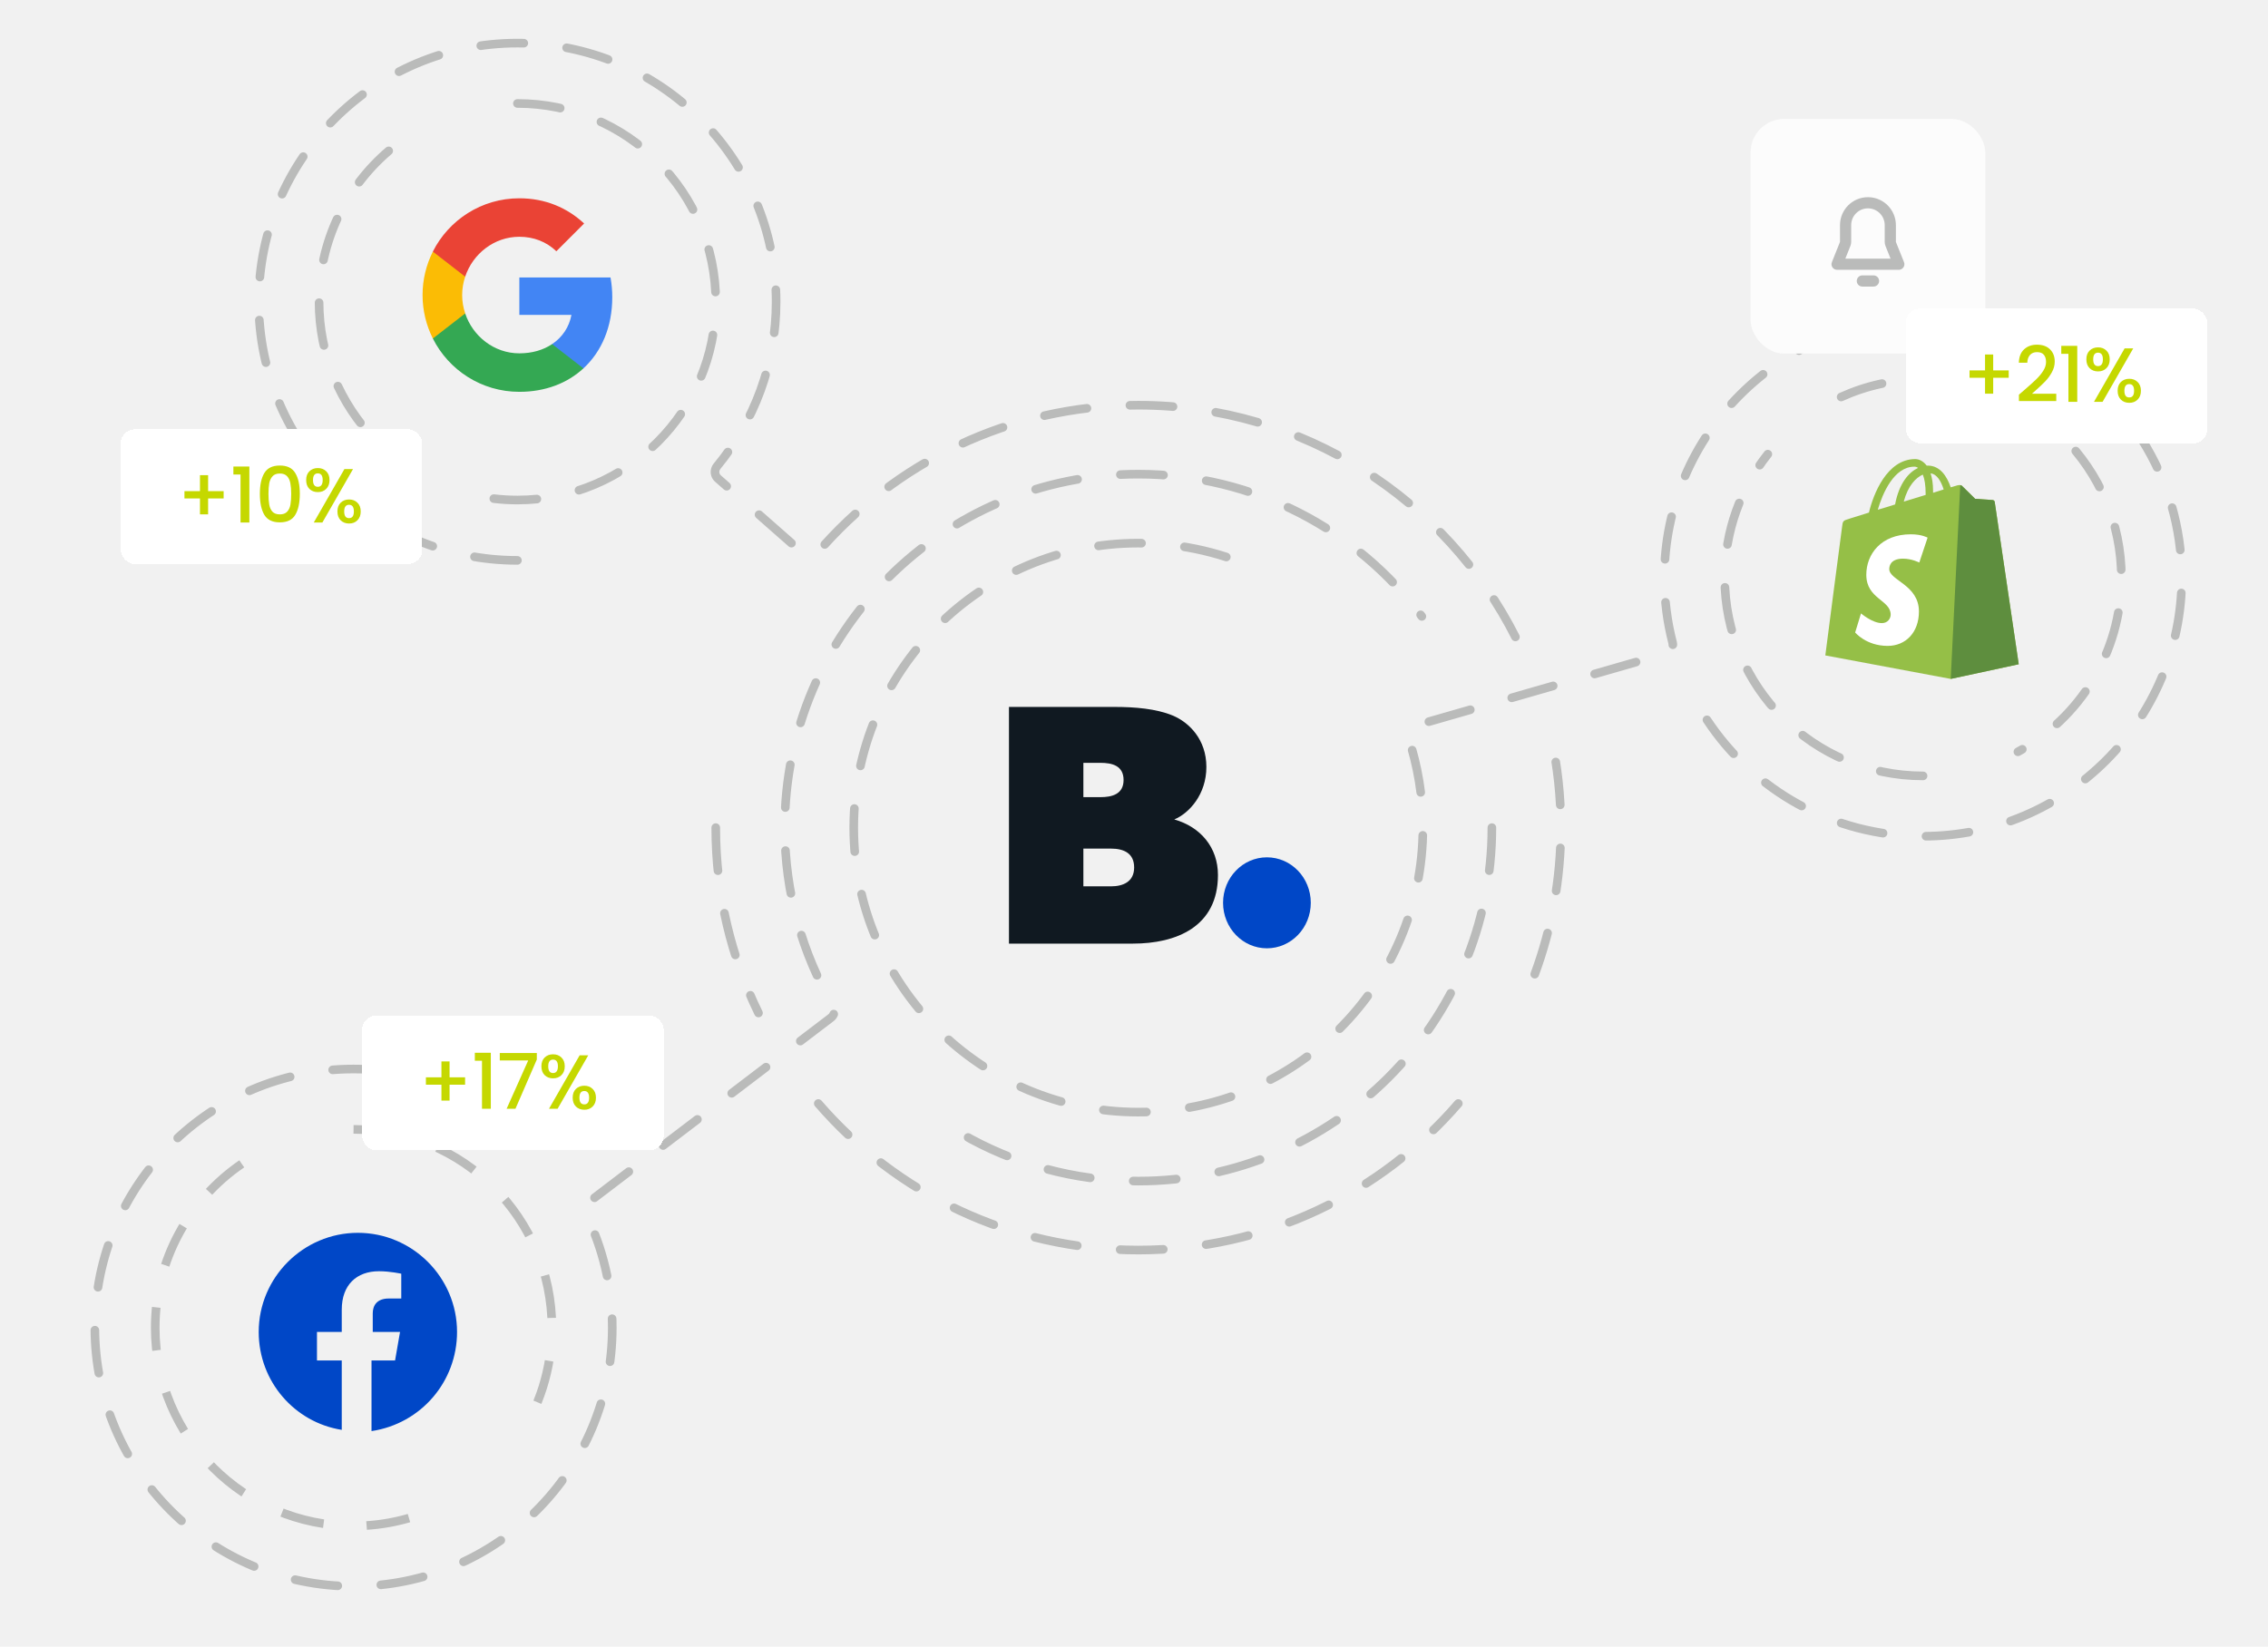
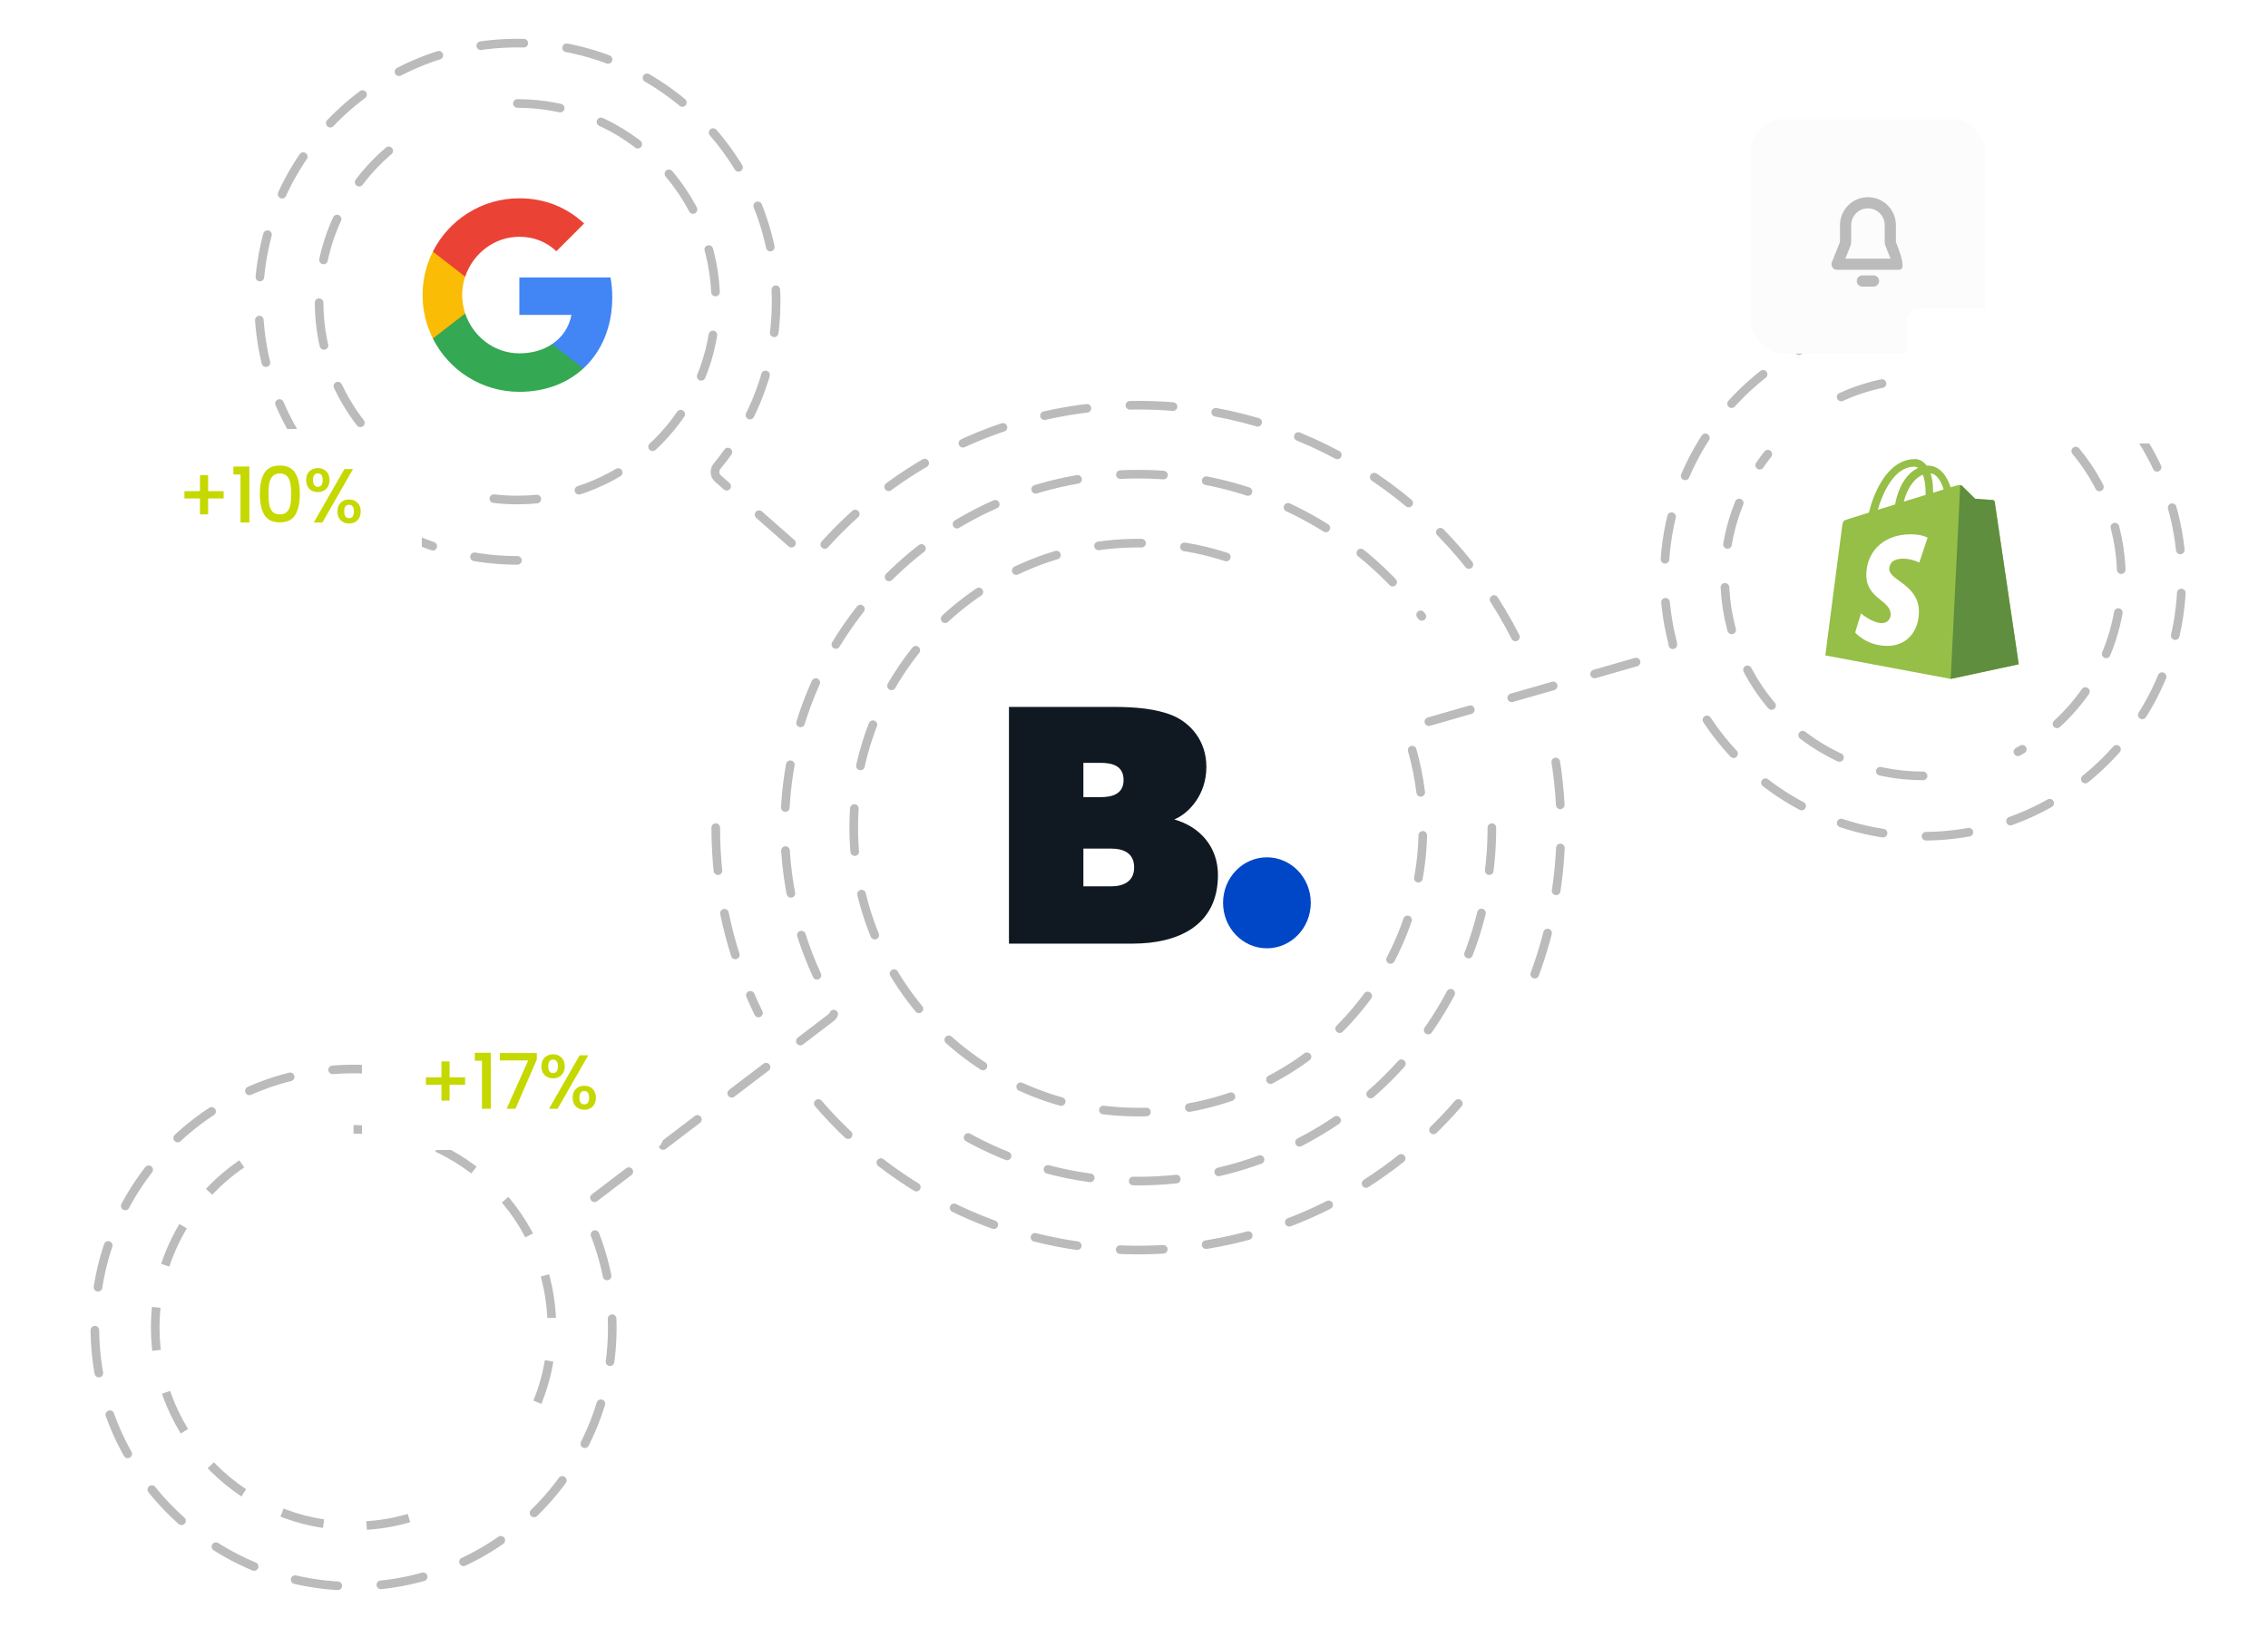
<svg xmlns="http://www.w3.org/2000/svg" width="263" height="191" viewBox="0 0 263 191" fill="none">
-   <rect width="263" height="191" fill="#F1F1F1" />
-   <path d="M53 154.5C53 148.175 47.825 143 41.5 143C35.175 143 30 148.175 30 154.5C30 160.25 34.169 164.994 39.631 165.856V157.806H36.756V154.5H39.631V151.912C39.631 149.037 41.356 147.456 43.944 147.456C45.237 147.456 46.531 147.744 46.531 147.744V150.619H45.094C43.656 150.619 43.225 151.481 43.225 152.344V154.5H46.388L45.812 157.806H43.081V166C48.831 165.138 53 160.25 53 154.5Z" fill="#0047C7" />
  <path d="M231.309 58.207C231.288 58.084 231.186 58.002 231.084 58.002C230.981 58.002 229.035 57.858 229.035 57.858C229.035 57.858 227.684 56.507 227.52 56.363C227.376 56.22 227.069 56.261 226.967 56.302C226.946 56.302 226.659 56.384 226.209 56.527C225.758 55.216 224.959 54.008 223.546 54.008C223.505 54.008 223.464 54.008 223.423 54.008C223.014 53.475 222.522 53.25 222.092 53.25C218.794 53.25 217.217 57.367 216.726 59.456C215.456 59.845 214.534 60.132 214.432 60.173C213.715 60.398 213.694 60.419 213.612 61.094C213.531 61.586 211.667 76.026 211.667 76.026L226.209 78.75L234.094 77.05C234.094 77.05 231.329 58.35 231.309 58.207ZM225.39 56.773C225.021 56.896 224.611 57.019 224.161 57.162C224.161 57.08 224.161 56.998 224.161 56.896C224.161 56.077 224.038 55.421 223.874 54.909C224.611 54.991 225.082 55.81 225.39 56.773ZM222.973 55.052C223.178 55.564 223.3 56.281 223.3 57.264C223.3 57.305 223.3 57.367 223.3 57.408C222.502 57.654 221.621 57.92 220.761 58.186C221.252 56.322 222.174 55.401 222.973 55.052ZM221.99 54.131C222.133 54.131 222.276 54.172 222.42 54.274C221.375 54.766 220.228 56.015 219.757 58.514C219.061 58.739 218.385 58.944 217.75 59.128C218.303 57.224 219.634 54.131 221.99 54.131Z" fill="#95BF47" />
  <path d="M231.083 58.002C230.981 58.002 229.035 57.859 229.035 57.859C229.035 57.859 227.683 56.507 227.519 56.364C227.458 56.302 227.396 56.282 227.314 56.261L226.208 78.75L234.094 77.05C234.094 77.05 231.329 58.35 231.308 58.227C231.288 58.084 231.165 58.023 231.083 58.002Z" fill="#5E8E3E" />
  <path d="M223.526 62.364L222.563 65.252C222.563 65.252 221.703 64.802 220.679 64.802C219.143 64.802 219.081 65.764 219.081 66.01C219.081 67.321 222.522 67.833 222.522 70.926C222.522 73.363 220.986 74.92 218.897 74.92C216.398 74.92 215.128 73.363 215.128 73.363L215.804 71.151C215.804 71.151 217.115 72.278 218.221 72.278C218.938 72.278 219.245 71.704 219.245 71.295C219.245 69.574 216.419 69.492 216.419 66.666C216.419 64.29 218.119 61.975 221.58 61.975C222.87 61.975 223.526 62.364 223.526 62.364Z" fill="white" />
  <g clip-path="url(#clip0_2_2)">
    <path d="M131.379 109.454H117V82H129.269C131.571 82 134.064 82.2 135.981 82.994C137.899 83.791 139.893 85.78 139.893 88.963C139.893 92.146 137.899 94.334 136.172 95.051C139.24 95.926 141.235 98.314 141.235 101.497C141.235 107.504 136.402 109.454 131.376 109.454H131.379ZM127.605 88.485H125.63V92.465H127.605C128.909 92.465 130.291 92.146 130.291 90.476C130.291 88.807 128.949 88.485 127.605 88.485ZM128.832 98.433H125.63V102.811H128.832C130.213 102.811 131.517 102.294 131.517 100.622C131.517 98.95 130.291 98.433 128.832 98.433Z" fill="#101921" />
    <path d="M146.913 109.998C149.723 109.998 152 107.635 152 104.721C152 101.807 149.723 99.445 146.913 99.445C144.104 99.445 141.827 101.807 141.827 104.721C141.827 107.635 144.104 109.998 146.913 109.998Z" fill="#0047C7" />
  </g>
  <path d="M223 90C210.297 90 200 79.703 200 67C200 61.586 201.87 56.61 205 52.681M213.5 46.047C216.396 44.732 219.612 44 223 44C235.703 44 246 54.297 246 67C246 75.718 241.15 83.303 234 87.204" stroke="#BABBBA" stroke-linecap="round" stroke-dasharray="5 5" />
  <path d="M223 37C206.431 37 193 50.431 193 67C193 69.6 193.331 72.124 193.953 74.53C194.092 75.067 193.787 75.625 193.254 75.778L163.978 84.202C163.418 84.363 163.115 84.965 163.3 85.517C164.403 88.811 165 92.336 165 96C165 114.225 150.225 129 132 129C113.775 129 99 114.225 99 96C99 77.775 113.775 63 132 63C137.202 63 142.123 64.204 146.5 66.348M197.941 83.5C203.307 91.633 212.527 97 223 97C239.569 97 253 83.569 253 67C253 55.287 246.288 45.142 236.5 40.202" stroke="#BABBBA" stroke-linecap="round" stroke-dasharray="5 5" />
  <path d="M41 131C53.703 131 64 141.297 64 154C64 158.824 62.515 163.302 59.976 167M28.035 135C21.976 139.142 18 146.107 18 154C18 166.703 28.297 177 41 177C44.783 177 48.352 176.087 51.5 174.469" stroke="#BABBBA" stroke-dasharray="5 5" />
  <path d="M61.5 132.097C56.136 127.075 48.927 124 41 124C24.431 124 11 137.431 11 154C11 170.569 24.431 184 41 184C57.569 184 71 170.569 71 154C71 149.246 69.894 144.749 67.925 140.755C67.709 140.316 67.825 139.783 68.214 139.486L96.362 118.049C96.771 117.738 96.876 117.167 96.615 116.723C93.046 110.643 91 103.56 91 96C91 73.356 109.356 55 132 55C145.459 55 157.403 61.485 164.878 71.5M173 96C173 118.644 154.644 137 132 137C124.521 137 117.511 134.998 111.474 131.5" stroke="#BABBBA" stroke-linecap="round" stroke-dasharray="5 5" />
  <path d="M60 12C72.703 12 83 22.297 83 35C83 47.703 72.703 58 60 58C58.104 58 56.262 57.771 54.5 57.338M45.075 17.5C40.133 21.719 37 27.993 37 35C37 41.218 39.468 46.86 43.477 51" stroke="#BABBBA" stroke-linecap="round" stroke-dasharray="5 5" />
  <path d="M60 65C43.431 65 30 51.569 30 35C30 18.431 43.431 5 60 5C76.569 5 90 18.431 90 35C90 42.248 87.43 48.896 83.15 54.082C82.798 54.508 82.837 55.14 83.252 55.505L93.272 64.316C93.698 64.69 94.348 64.635 94.715 64.205C103.703 53.676 117.072 47 132 47C151.151 47 167.735 57.986 175.795 74M83 96C83 103.713 84.782 111.009 87.956 117.5M94.891 128C103.876 138.411 117.169 145 132 145C146.831 145 160.124 138.411 169.109 128M177.971 113C179.93 107.704 181 101.977 181 96C181 92.396 180.611 88.883 179.872 85.5" stroke="#BABBBA" stroke-linecap="round" stroke-linejoin="round" stroke-dasharray="5 5" />
  <g filter="url(#filter0_d_2_2)">
    <rect x="14" y="45" width="34.96" height="15.62" rx="1.62" fill="white" shape-rendering="crispEdges" />
    <rect x="14" y="45" width="34.96" height="15.62" rx="1.62" fill="white" shape-rendering="crispEdges" />
    <path d="M25.933 53.021H24.133V54.865H23.189V53.021H21.389V52.166H23.189V50.321H24.133V52.166H25.933V53.021ZM27.063 50.241V49.315H28.917V55.81H27.892V50.241H27.063ZM30.134 52.478C30.134 51.45 30.306 50.648 30.651 50.072C31.001 49.49 31.601 49.199 32.45 49.199C33.3 49.199 33.897 49.49 34.241 50.072C34.592 50.648 34.767 51.45 34.767 52.478C34.767 53.517 34.592 54.331 34.241 54.919C33.897 55.501 33.3 55.792 32.45 55.792C31.601 55.792 31.001 55.501 30.651 54.919C30.306 54.331 30.134 53.517 30.134 52.478ZM33.769 52.478C33.769 51.996 33.736 51.59 33.671 51.257C33.612 50.924 33.487 50.654 33.297 50.446C33.107 50.232 32.825 50.125 32.45 50.125C32.076 50.125 31.794 50.232 31.604 50.446C31.414 50.654 31.286 50.924 31.221 51.257C31.161 51.59 31.132 51.996 31.132 52.478C31.132 52.977 31.161 53.395 31.221 53.734C31.28 54.072 31.405 54.346 31.595 54.554C31.791 54.762 32.076 54.865 32.45 54.865C32.825 54.865 33.107 54.762 33.297 54.554C33.493 54.346 33.621 54.072 33.68 53.734C33.739 53.395 33.769 52.977 33.769 52.478ZM35.503 50.883C35.503 50.449 35.628 50.111 35.877 49.867C36.133 49.617 36.459 49.493 36.858 49.493C37.255 49.493 37.579 49.617 37.829 49.867C38.084 50.111 38.212 50.449 38.212 50.883C38.212 51.316 38.084 51.658 37.829 51.907C37.579 52.157 37.255 52.282 36.858 52.282C36.459 52.282 36.133 52.157 35.877 51.907C35.628 51.658 35.503 51.316 35.503 50.883ZM40.938 49.609L37.383 55.81H36.385L39.94 49.609H40.938ZM36.858 50.108C36.483 50.108 36.296 50.366 36.296 50.883C36.296 51.406 36.483 51.667 36.858 51.667C37.036 51.667 37.172 51.605 37.267 51.48C37.368 51.349 37.419 51.15 37.419 50.883C37.419 50.366 37.232 50.108 36.858 50.108ZM39.13 54.527C39.13 54.093 39.254 53.755 39.504 53.511C39.759 53.262 40.086 53.137 40.484 53.137C40.876 53.137 41.197 53.262 41.446 53.511C41.702 53.755 41.829 54.093 41.829 54.527C41.829 54.961 41.702 55.302 41.446 55.552C41.197 55.801 40.876 55.926 40.484 55.926C40.086 55.926 39.759 55.801 39.504 55.552C39.254 55.302 39.13 54.961 39.13 54.527ZM40.475 53.752C40.101 53.752 39.914 54.01 39.914 54.527C39.914 55.044 40.101 55.302 40.475 55.302C40.849 55.302 41.036 55.044 41.036 54.527C41.036 54.01 40.849 53.752 40.475 53.752Z" fill="white" />
    <path d="M25.933 53.021H24.133V54.865H23.189V53.021H21.389V52.166H23.189V50.321H24.133V52.166H25.933V53.021ZM27.063 50.241V49.315H28.917V55.81H27.892V50.241H27.063ZM30.134 52.478C30.134 51.45 30.306 50.648 30.651 50.072C31.001 49.49 31.601 49.199 32.45 49.199C33.3 49.199 33.897 49.49 34.241 50.072C34.592 50.648 34.767 51.45 34.767 52.478C34.767 53.517 34.592 54.331 34.241 54.919C33.897 55.501 33.3 55.792 32.45 55.792C31.601 55.792 31.001 55.501 30.651 54.919C30.306 54.331 30.134 53.517 30.134 52.478ZM33.769 52.478C33.769 51.996 33.736 51.59 33.671 51.257C33.612 50.924 33.487 50.654 33.297 50.446C33.107 50.232 32.825 50.125 32.45 50.125C32.076 50.125 31.794 50.232 31.604 50.446C31.414 50.654 31.286 50.924 31.221 51.257C31.161 51.59 31.132 51.996 31.132 52.478C31.132 52.977 31.161 53.395 31.221 53.734C31.28 54.072 31.405 54.346 31.595 54.554C31.791 54.762 32.076 54.865 32.45 54.865C32.825 54.865 33.107 54.762 33.297 54.554C33.493 54.346 33.621 54.072 33.68 53.734C33.739 53.395 33.769 52.977 33.769 52.478ZM35.503 50.883C35.503 50.449 35.628 50.111 35.877 49.867C36.133 49.617 36.459 49.493 36.858 49.493C37.255 49.493 37.579 49.617 37.829 49.867C38.084 50.111 38.212 50.449 38.212 50.883C38.212 51.316 38.084 51.658 37.829 51.907C37.579 52.157 37.255 52.282 36.858 52.282C36.459 52.282 36.133 52.157 35.877 51.907C35.628 51.658 35.503 51.316 35.503 50.883ZM40.938 49.609L37.383 55.81H36.385L39.94 49.609H40.938ZM36.858 50.108C36.483 50.108 36.296 50.366 36.296 50.883C36.296 51.406 36.483 51.667 36.858 51.667C37.036 51.667 37.172 51.605 37.267 51.48C37.368 51.349 37.419 51.15 37.419 50.883C37.419 50.366 37.232 50.108 36.858 50.108ZM39.13 54.527C39.13 54.093 39.254 53.755 39.504 53.511C39.759 53.262 40.086 53.137 40.484 53.137C40.876 53.137 41.197 53.262 41.446 53.511C41.702 53.755 41.829 54.093 41.829 54.527C41.829 54.961 41.702 55.302 41.446 55.552C41.197 55.801 40.876 55.926 40.484 55.926C40.086 55.926 39.759 55.801 39.504 55.552C39.254 55.302 39.13 54.961 39.13 54.527ZM40.475 53.752C40.101 53.752 39.914 54.01 39.914 54.527C39.914 55.044 40.101 55.302 40.475 55.302C40.849 55.302 41.036 55.044 41.036 54.527C41.036 54.01 40.849 53.752 40.475 53.752Z" fill="#C5D800" />
  </g>
  <g filter="url(#filter1_d_2_2)">
    <rect x="42" y="113" width="34.96" height="15.62" rx="1.62" fill="white" shape-rendering="crispEdges" />
    <rect x="42" y="113" width="34.96" height="15.62" rx="1.62" fill="white" shape-rendering="crispEdges" />
    <path d="M53.933 121.021H52.133V122.866H51.189V121.021H49.389V120.166H51.189V118.321H52.133V120.166H53.933V121.021ZM55.063 118.241V117.315H56.917V123.81H55.892V118.241H55.063ZM62.25 118.099L59.773 123.81H58.749L61.252 118.206H57.956V117.341H62.25V118.099ZM62.781 118.883C62.781 118.449 62.906 118.111 63.155 117.867C63.411 117.618 63.737 117.493 64.135 117.493C64.533 117.493 64.857 117.618 65.106 117.867C65.362 118.111 65.49 118.449 65.49 118.883C65.49 119.316 65.362 119.658 65.106 119.907C64.857 120.157 64.533 120.282 64.135 120.282C63.737 120.282 63.411 120.157 63.155 119.907C62.906 119.658 62.781 119.316 62.781 118.883ZM68.216 117.609L64.661 123.81H63.663L67.218 117.609H68.216ZM64.135 118.108C63.761 118.108 63.574 118.366 63.574 118.883C63.574 119.405 63.761 119.667 64.135 119.667C64.314 119.667 64.45 119.604 64.545 119.48C64.646 119.349 64.697 119.15 64.697 118.883C64.697 118.366 64.51 118.108 64.135 118.108ZM66.407 122.527C66.407 122.093 66.532 121.755 66.782 121.511C67.037 121.262 67.364 121.137 67.762 121.137C68.154 121.137 68.475 121.262 68.724 121.511C68.979 121.755 69.107 122.093 69.107 122.527C69.107 122.961 68.979 123.302 68.724 123.552C68.475 123.801 68.154 123.926 67.762 123.926C67.364 123.926 67.037 123.801 66.782 123.552C66.532 123.302 66.407 122.961 66.407 122.527ZM67.753 121.752C67.379 121.752 67.191 122.01 67.191 122.527C67.191 123.044 67.379 123.302 67.753 123.302C68.127 123.302 68.314 123.044 68.314 122.527C68.314 122.01 68.127 121.752 67.753 121.752Z" fill="white" />
    <path d="M53.933 121.021H52.133V122.866H51.189V121.021H49.389V120.166H51.189V118.321H52.133V120.166H53.933V121.021ZM55.063 118.241V117.315H56.917V123.81H55.892V118.241H55.063ZM62.25 118.099L59.773 123.81H58.749L61.252 118.206H57.956V117.341H62.25V118.099ZM62.781 118.883C62.781 118.449 62.906 118.111 63.155 117.867C63.411 117.618 63.737 117.493 64.135 117.493C64.533 117.493 64.857 117.618 65.106 117.867C65.362 118.111 65.49 118.449 65.49 118.883C65.49 119.316 65.362 119.658 65.106 119.907C64.857 120.157 64.533 120.282 64.135 120.282C63.737 120.282 63.411 120.157 63.155 119.907C62.906 119.658 62.781 119.316 62.781 118.883ZM68.216 117.609L64.661 123.81H63.663L67.218 117.609H68.216ZM64.135 118.108C63.761 118.108 63.574 118.366 63.574 118.883C63.574 119.405 63.761 119.667 64.135 119.667C64.314 119.667 64.45 119.604 64.545 119.48C64.646 119.349 64.697 119.15 64.697 118.883C64.697 118.366 64.51 118.108 64.135 118.108ZM66.407 122.527C66.407 122.093 66.532 121.755 66.782 121.511C67.037 121.262 67.364 121.137 67.762 121.137C68.154 121.137 68.475 121.262 68.724 121.511C68.979 121.755 69.107 122.093 69.107 122.527C69.107 122.961 68.979 123.302 68.724 123.552C68.475 123.801 68.154 123.926 67.762 123.926C67.364 123.926 67.037 123.801 66.782 123.552C66.532 123.302 66.407 122.961 66.407 122.527ZM67.753 121.752C67.379 121.752 67.191 122.01 67.191 122.527C67.191 123.044 67.379 123.302 67.753 123.302C68.127 123.302 68.314 123.044 68.314 122.527C68.314 122.01 68.127 121.752 67.753 121.752Z" fill="#C5D800" />
  </g>
  <path fill-rule="evenodd" clip-rule="evenodd" d="M71 34.48C71 33.684 70.929 32.918 70.796 32.184H60.224V36.525H66.265C66.005 37.928 65.214 39.117 64.025 39.913V42.73H67.653C69.775 40.775 71 37.898 71 34.48Z" fill="#4285F4" />
  <path fill-rule="evenodd" clip-rule="evenodd" d="M60.224 45.449C63.255 45.449 65.796 44.444 67.653 42.73L64.025 39.913C63.02 40.587 61.734 40.985 60.224 40.985C57.301 40.985 54.826 39.01 53.943 36.357H50.193V39.265C52.04 42.934 55.836 45.449 60.224 45.449Z" fill="#34A853" />
  <path fill-rule="evenodd" clip-rule="evenodd" d="M53.944 36.357C53.719 35.684 53.592 34.964 53.592 34.224C53.592 33.485 53.719 32.765 53.944 32.092V29.184H50.194C49.434 30.699 49 32.413 49 34.224C49 36.036 49.434 37.75 50.194 39.265L53.944 36.357Z" fill="#FBBC05" />
  <path fill-rule="evenodd" clip-rule="evenodd" d="M60.224 27.464C61.872 27.464 63.352 28.031 64.515 29.143L67.734 25.924C65.79 24.112 63.25 23 60.224 23C55.836 23 52.04 25.515 50.193 29.184L53.943 32.092C54.826 29.439 57.301 27.464 60.224 27.464Z" fill="#EA4335" />
  <g filter="url(#filter2_d_2_2)">
    <rect x="203" y="9" width="27.216" height="27.216" rx="3.888" fill="#FBFBFB" />
    <rect x="203" y="9" width="27.216" height="27.216" rx="3.888" fill="white" fill-opacity="0.2" />
    <rect width="15.552" height="15.552" transform="translate(208.832 15.48)" fill="#FBFBFB" />
    <rect width="15.552" height="15.552" transform="translate(208.832 15.48)" fill="white" fill-opacity="0.2" />
-     <path d="M217.256 27.143C217.614 27.143 217.905 27.434 217.905 27.792C217.905 28.15 217.614 28.44 217.256 28.44H215.96C215.603 28.44 215.312 28.15 215.312 27.792C215.312 27.434 215.603 27.143 215.96 27.143H217.256ZM216.776 18.076C218.487 18.163 219.849 19.579 219.849 21.312V23.256L220.79 25.607C220.949 26.006 220.683 26.438 220.272 26.491L220.188 26.496H213.03C212.571 26.496 212.258 26.033 212.428 25.607L213.369 23.256V21.312C213.369 19.523 214.82 18.072 216.609 18.072L216.776 18.076ZM216.609 19.368C215.535 19.368 214.665 20.239 214.665 21.312V23.256C214.665 23.42 214.633 23.584 214.572 23.737L213.987 25.2H219.231L218.645 23.737C218.584 23.584 218.553 23.42 218.553 23.256V21.312C218.553 20.239 217.682 19.368 216.609 19.368Z" fill="#BABBBA" />
+     <path d="M217.256 27.143C217.614 27.143 217.905 27.434 217.905 27.792C217.905 28.15 217.614 28.44 217.256 28.44H215.96C215.603 28.44 215.312 28.15 215.312 27.792C215.312 27.434 215.603 27.143 215.96 27.143H217.256ZM216.776 18.076C218.487 18.163 219.849 19.579 219.849 21.312V23.256C220.949 26.006 220.683 26.438 220.272 26.491L220.188 26.496H213.03C212.571 26.496 212.258 26.033 212.428 25.607L213.369 23.256V21.312C213.369 19.523 214.82 18.072 216.609 18.072L216.776 18.076ZM216.609 19.368C215.535 19.368 214.665 20.239 214.665 21.312V23.256C214.665 23.42 214.633 23.584 214.572 23.737L213.987 25.2H219.231L218.645 23.737C218.584 23.584 218.553 23.42 218.553 23.256V21.312C218.553 20.239 217.682 19.368 216.609 19.368Z" fill="#BABBBA" />
  </g>
  <g filter="url(#filter3_d_2_2)">
    <rect x="221" y="31" width="34.96" height="15.62" rx="1.62" fill="white" shape-rendering="crispEdges" />
    <rect x="221" y="31" width="34.96" height="15.62" rx="1.62" fill="white" shape-rendering="crispEdges" />
    <path d="M232.933 39.021H231.133V40.865H230.189V39.021H228.389V38.166H230.189V36.321H231.133V38.166H232.933V39.021ZM234.758 40.429C235.329 39.936 235.777 39.532 236.104 39.217C236.436 38.896 236.713 38.564 236.932 38.219C237.152 37.875 237.262 37.53 237.262 37.186C237.262 36.829 237.176 36.55 237.004 36.348C236.837 36.146 236.573 36.045 236.211 36.045C235.86 36.045 235.587 36.158 235.391 36.384C235.201 36.604 235.1 36.901 235.088 37.275H234.108C234.126 36.598 234.328 36.081 234.714 35.724C235.106 35.362 235.602 35.181 236.202 35.181C236.849 35.181 237.354 35.359 237.716 35.716C238.085 36.072 238.269 36.547 238.269 37.141C238.269 37.569 238.159 37.982 237.939 38.38C237.725 38.772 237.467 39.125 237.164 39.44C236.867 39.749 236.487 40.108 236.024 40.518L235.623 40.874H238.447V41.721H234.117V40.981L234.758 40.429ZM239.027 36.241V35.315H240.881V41.81H239.856V36.241H239.027ZM241.938 36.883C241.938 36.449 242.062 36.111 242.312 35.867C242.567 35.617 242.894 35.493 243.292 35.493C243.69 35.493 244.014 35.617 244.263 35.867C244.519 36.111 244.646 36.449 244.646 36.883C244.646 37.316 244.519 37.658 244.263 37.907C244.014 38.157 243.69 38.282 243.292 38.282C242.894 38.282 242.567 38.157 242.312 37.907C242.062 37.658 241.938 37.316 241.938 36.883ZM247.373 35.609L243.818 41.81H242.82L246.375 35.609H247.373ZM243.292 36.108C242.918 36.108 242.731 36.366 242.731 36.883C242.731 37.406 242.918 37.667 243.292 37.667C243.47 37.667 243.607 37.605 243.702 37.48C243.803 37.349 243.853 37.15 243.853 36.883C243.853 36.366 243.666 36.108 243.292 36.108ZM245.564 40.527C245.564 40.093 245.689 39.755 245.938 39.511C246.194 39.262 246.52 39.137 246.918 39.137C247.31 39.137 247.631 39.262 247.881 39.511C248.136 39.755 248.264 40.093 248.264 40.527C248.264 40.961 248.136 41.302 247.881 41.552C247.631 41.801 247.31 41.926 246.918 41.926C246.52 41.926 246.194 41.801 245.938 41.552C245.689 41.302 245.564 40.961 245.564 40.527ZM246.909 39.752C246.535 39.752 246.348 40.01 246.348 40.527C246.348 41.044 246.535 41.302 246.909 41.302C247.284 41.302 247.471 41.044 247.471 40.527C247.471 40.01 247.284 39.752 246.909 39.752Z" fill="white" />
-     <path d="M232.933 39.021H231.133V40.865H230.189V39.021H228.389V38.166H230.189V36.321H231.133V38.166H232.933V39.021ZM234.758 40.429C235.329 39.936 235.777 39.532 236.104 39.217C236.436 38.896 236.713 38.564 236.932 38.219C237.152 37.875 237.262 37.53 237.262 37.186C237.262 36.829 237.176 36.55 237.004 36.348C236.837 36.146 236.573 36.045 236.211 36.045C235.86 36.045 235.587 36.158 235.391 36.384C235.201 36.604 235.1 36.901 235.088 37.275H234.108C234.126 36.598 234.328 36.081 234.714 35.724C235.106 35.362 235.602 35.181 236.202 35.181C236.849 35.181 237.354 35.359 237.716 35.716C238.085 36.072 238.269 36.547 238.269 37.141C238.269 37.569 238.159 37.982 237.939 38.38C237.725 38.772 237.467 39.125 237.164 39.44C236.867 39.749 236.487 40.108 236.024 40.518L235.623 40.874H238.447V41.721H234.117V40.981L234.758 40.429ZM239.027 36.241V35.315H240.881V41.81H239.856V36.241H239.027ZM241.938 36.883C241.938 36.449 242.062 36.111 242.312 35.867C242.567 35.617 242.894 35.493 243.292 35.493C243.69 35.493 244.014 35.617 244.263 35.867C244.519 36.111 244.646 36.449 244.646 36.883C244.646 37.316 244.519 37.658 244.263 37.907C244.014 38.157 243.69 38.282 243.292 38.282C242.894 38.282 242.567 38.157 242.312 37.907C242.062 37.658 241.938 37.316 241.938 36.883ZM247.373 35.609L243.818 41.81H242.82L246.375 35.609H247.373ZM243.292 36.108C242.918 36.108 242.731 36.366 242.731 36.883C242.731 37.406 242.918 37.667 243.292 37.667C243.47 37.667 243.607 37.605 243.702 37.48C243.803 37.349 243.853 37.15 243.853 36.883C243.853 36.366 243.666 36.108 243.292 36.108ZM245.564 40.527C245.564 40.093 245.689 39.755 245.938 39.511C246.194 39.262 246.52 39.137 246.918 39.137C247.31 39.137 247.631 39.262 247.881 39.511C248.136 39.755 248.264 40.093 248.264 40.527C248.264 40.961 248.136 41.302 247.881 41.552C247.631 41.801 247.31 41.926 246.918 41.926C246.52 41.926 246.194 41.801 245.938 41.552C245.689 41.302 245.564 40.961 245.564 40.527ZM246.909 39.752C246.535 39.752 246.348 40.01 246.348 40.527C246.348 41.044 246.535 41.302 246.909 41.302C247.284 41.302 247.471 41.044 247.471 40.527C247.471 40.01 247.284 39.752 246.909 39.752Z" fill="#C5D800" />
  </g>
  <defs>
    <filter id="filter0_d_2_2" x="9.2" y="45" width="44.56" height="25.22" filterUnits="userSpaceOnUse" color-interpolation-filters="sRGB">
      <feFlood flood-opacity="0" result="BackgroundImageFix" />
      <feColorMatrix in="SourceAlpha" type="matrix" values="0 0 0 0 0 0 0 0 0 0 0 0 0 0 0 0 0 0 127 0" result="hardAlpha" />
      <feOffset dy="4.8" />
      <feGaussianBlur stdDeviation="2.4" />
      <feComposite in2="hardAlpha" operator="out" />
      <feColorMatrix type="matrix" values="0 0 0 0 0 0 0 0 0 0 0 0 0 0 0 0 0 0 0.25 0" />
      <feBlend mode="normal" in2="BackgroundImageFix" result="effect1_dropShadow_2_2" />
      <feBlend mode="normal" in="SourceGraphic" in2="effect1_dropShadow_2_2" result="shape" />
    </filter>
    <filter id="filter1_d_2_2" x="37.2" y="113" width="44.56" height="25.22" filterUnits="userSpaceOnUse" color-interpolation-filters="sRGB">
      <feFlood flood-opacity="0" result="BackgroundImageFix" />
      <feColorMatrix in="SourceAlpha" type="matrix" values="0 0 0 0 0 0 0 0 0 0 0 0 0 0 0 0 0 0 127 0" result="hardAlpha" />
      <feOffset dy="4.8" />
      <feGaussianBlur stdDeviation="2.4" />
      <feComposite in2="hardAlpha" operator="out" />
      <feColorMatrix type="matrix" values="0 0 0 0 0 0 0 0 0 0 0 0 0 0 0 0 0 0 0.25 0" />
      <feBlend mode="normal" in2="BackgroundImageFix" result="effect1_dropShadow_2_2" />
      <feBlend mode="normal" in="SourceGraphic" in2="effect1_dropShadow_2_2" result="shape" />
    </filter>
    <filter id="filter2_d_2_2" x="198.2" y="9" width="36.816" height="36.816" filterUnits="userSpaceOnUse" color-interpolation-filters="sRGB">
      <feFlood flood-opacity="0" result="BackgroundImageFix" />
      <feColorMatrix in="SourceAlpha" type="matrix" values="0 0 0 0 0 0 0 0 0 0 0 0 0 0 0 0 0 0 127 0" result="hardAlpha" />
      <feOffset dy="4.8" />
      <feGaussianBlur stdDeviation="2.4" />
      <feComposite in2="hardAlpha" operator="out" />
      <feColorMatrix type="matrix" values="0 0 0 0 0 0 0 0 0 0 0 0 0 0 0 0 0 0 0.25 0" />
      <feBlend mode="normal" in2="BackgroundImageFix" result="effect1_dropShadow_2_2" />
      <feBlend mode="normal" in="SourceGraphic" in2="effect1_dropShadow_2_2" result="shape" />
    </filter>
    <filter id="filter3_d_2_2" x="216.2" y="31" width="44.56" height="25.22" filterUnits="userSpaceOnUse" color-interpolation-filters="sRGB">
      <feFlood flood-opacity="0" result="BackgroundImageFix" />
      <feColorMatrix in="SourceAlpha" type="matrix" values="0 0 0 0 0 0 0 0 0 0 0 0 0 0 0 0 0 0 127 0" result="hardAlpha" />
      <feOffset dy="4.8" />
      <feGaussianBlur stdDeviation="2.4" />
      <feComposite in2="hardAlpha" operator="out" />
      <feColorMatrix type="matrix" values="0 0 0 0 0 0 0 0 0 0 0 0 0 0 0 0 0 0 0.25 0" />
      <feBlend mode="normal" in2="BackgroundImageFix" result="effect1_dropShadow_2_2" />
      <feBlend mode="normal" in="SourceGraphic" in2="effect1_dropShadow_2_2" result="shape" />
    </filter>
    <clipPath id="clip0_2_2">
      <rect width="35" height="28" fill="white" transform="translate(117 82)" />
    </clipPath>
  </defs>
</svg>